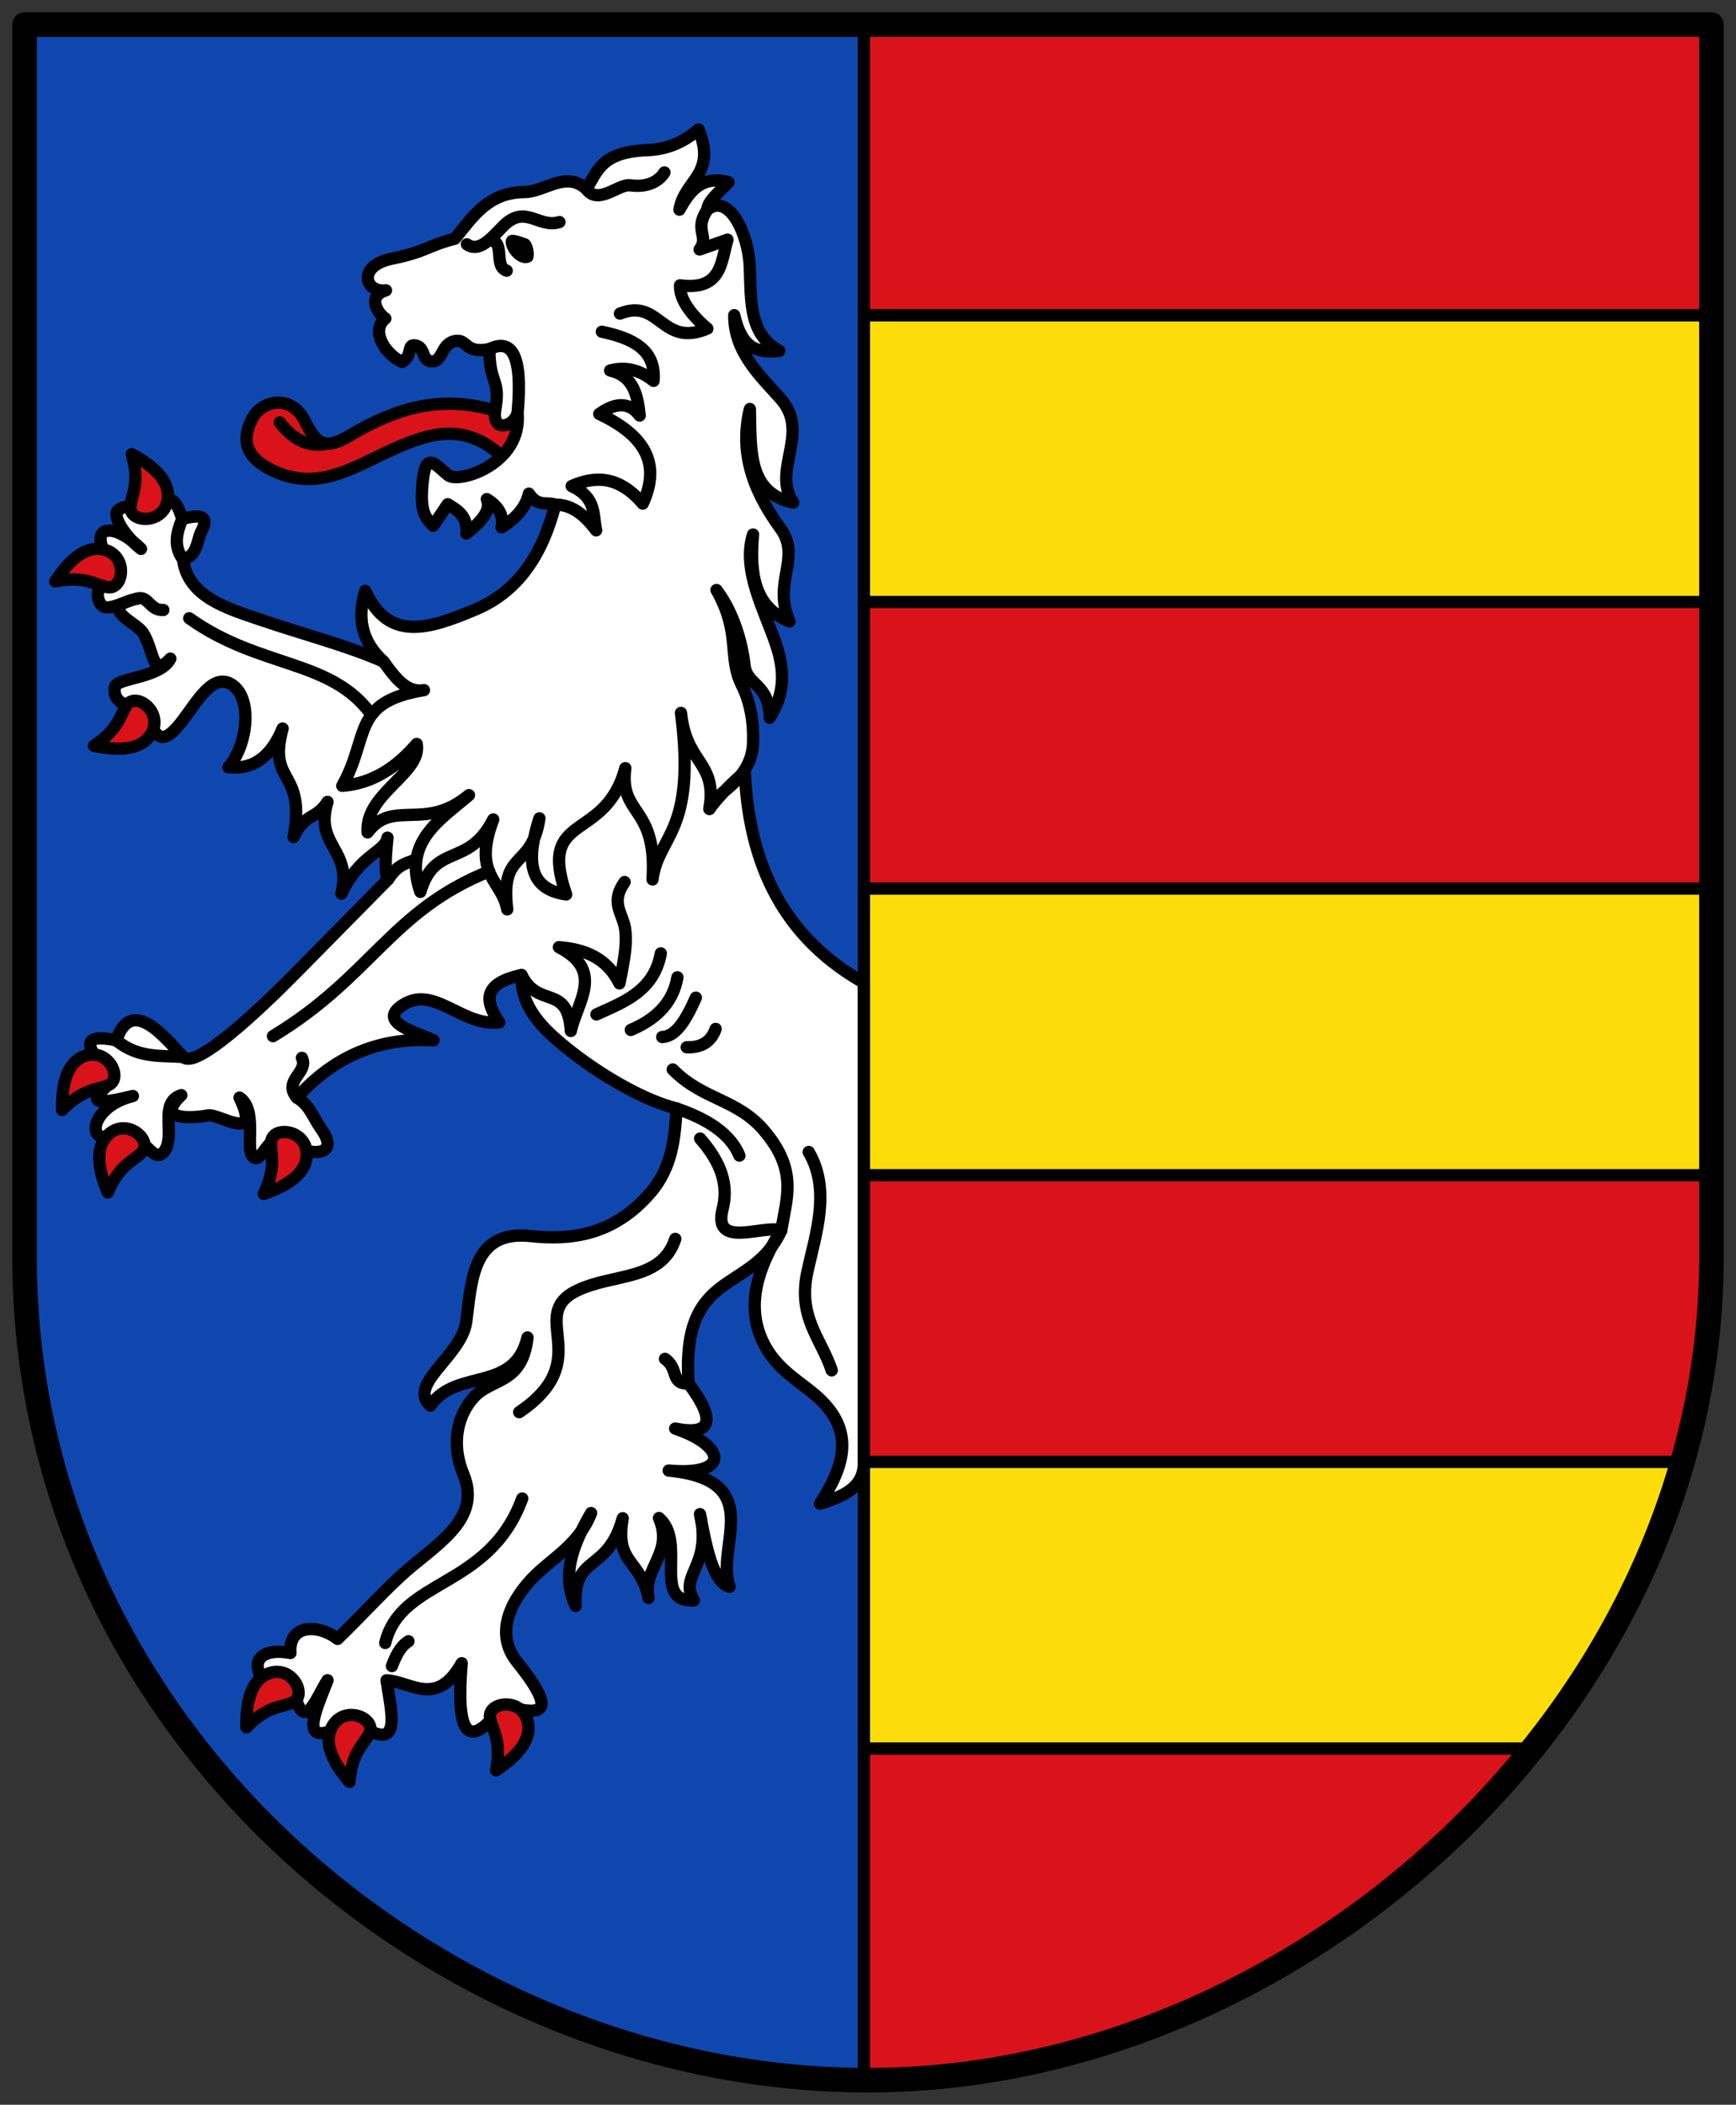
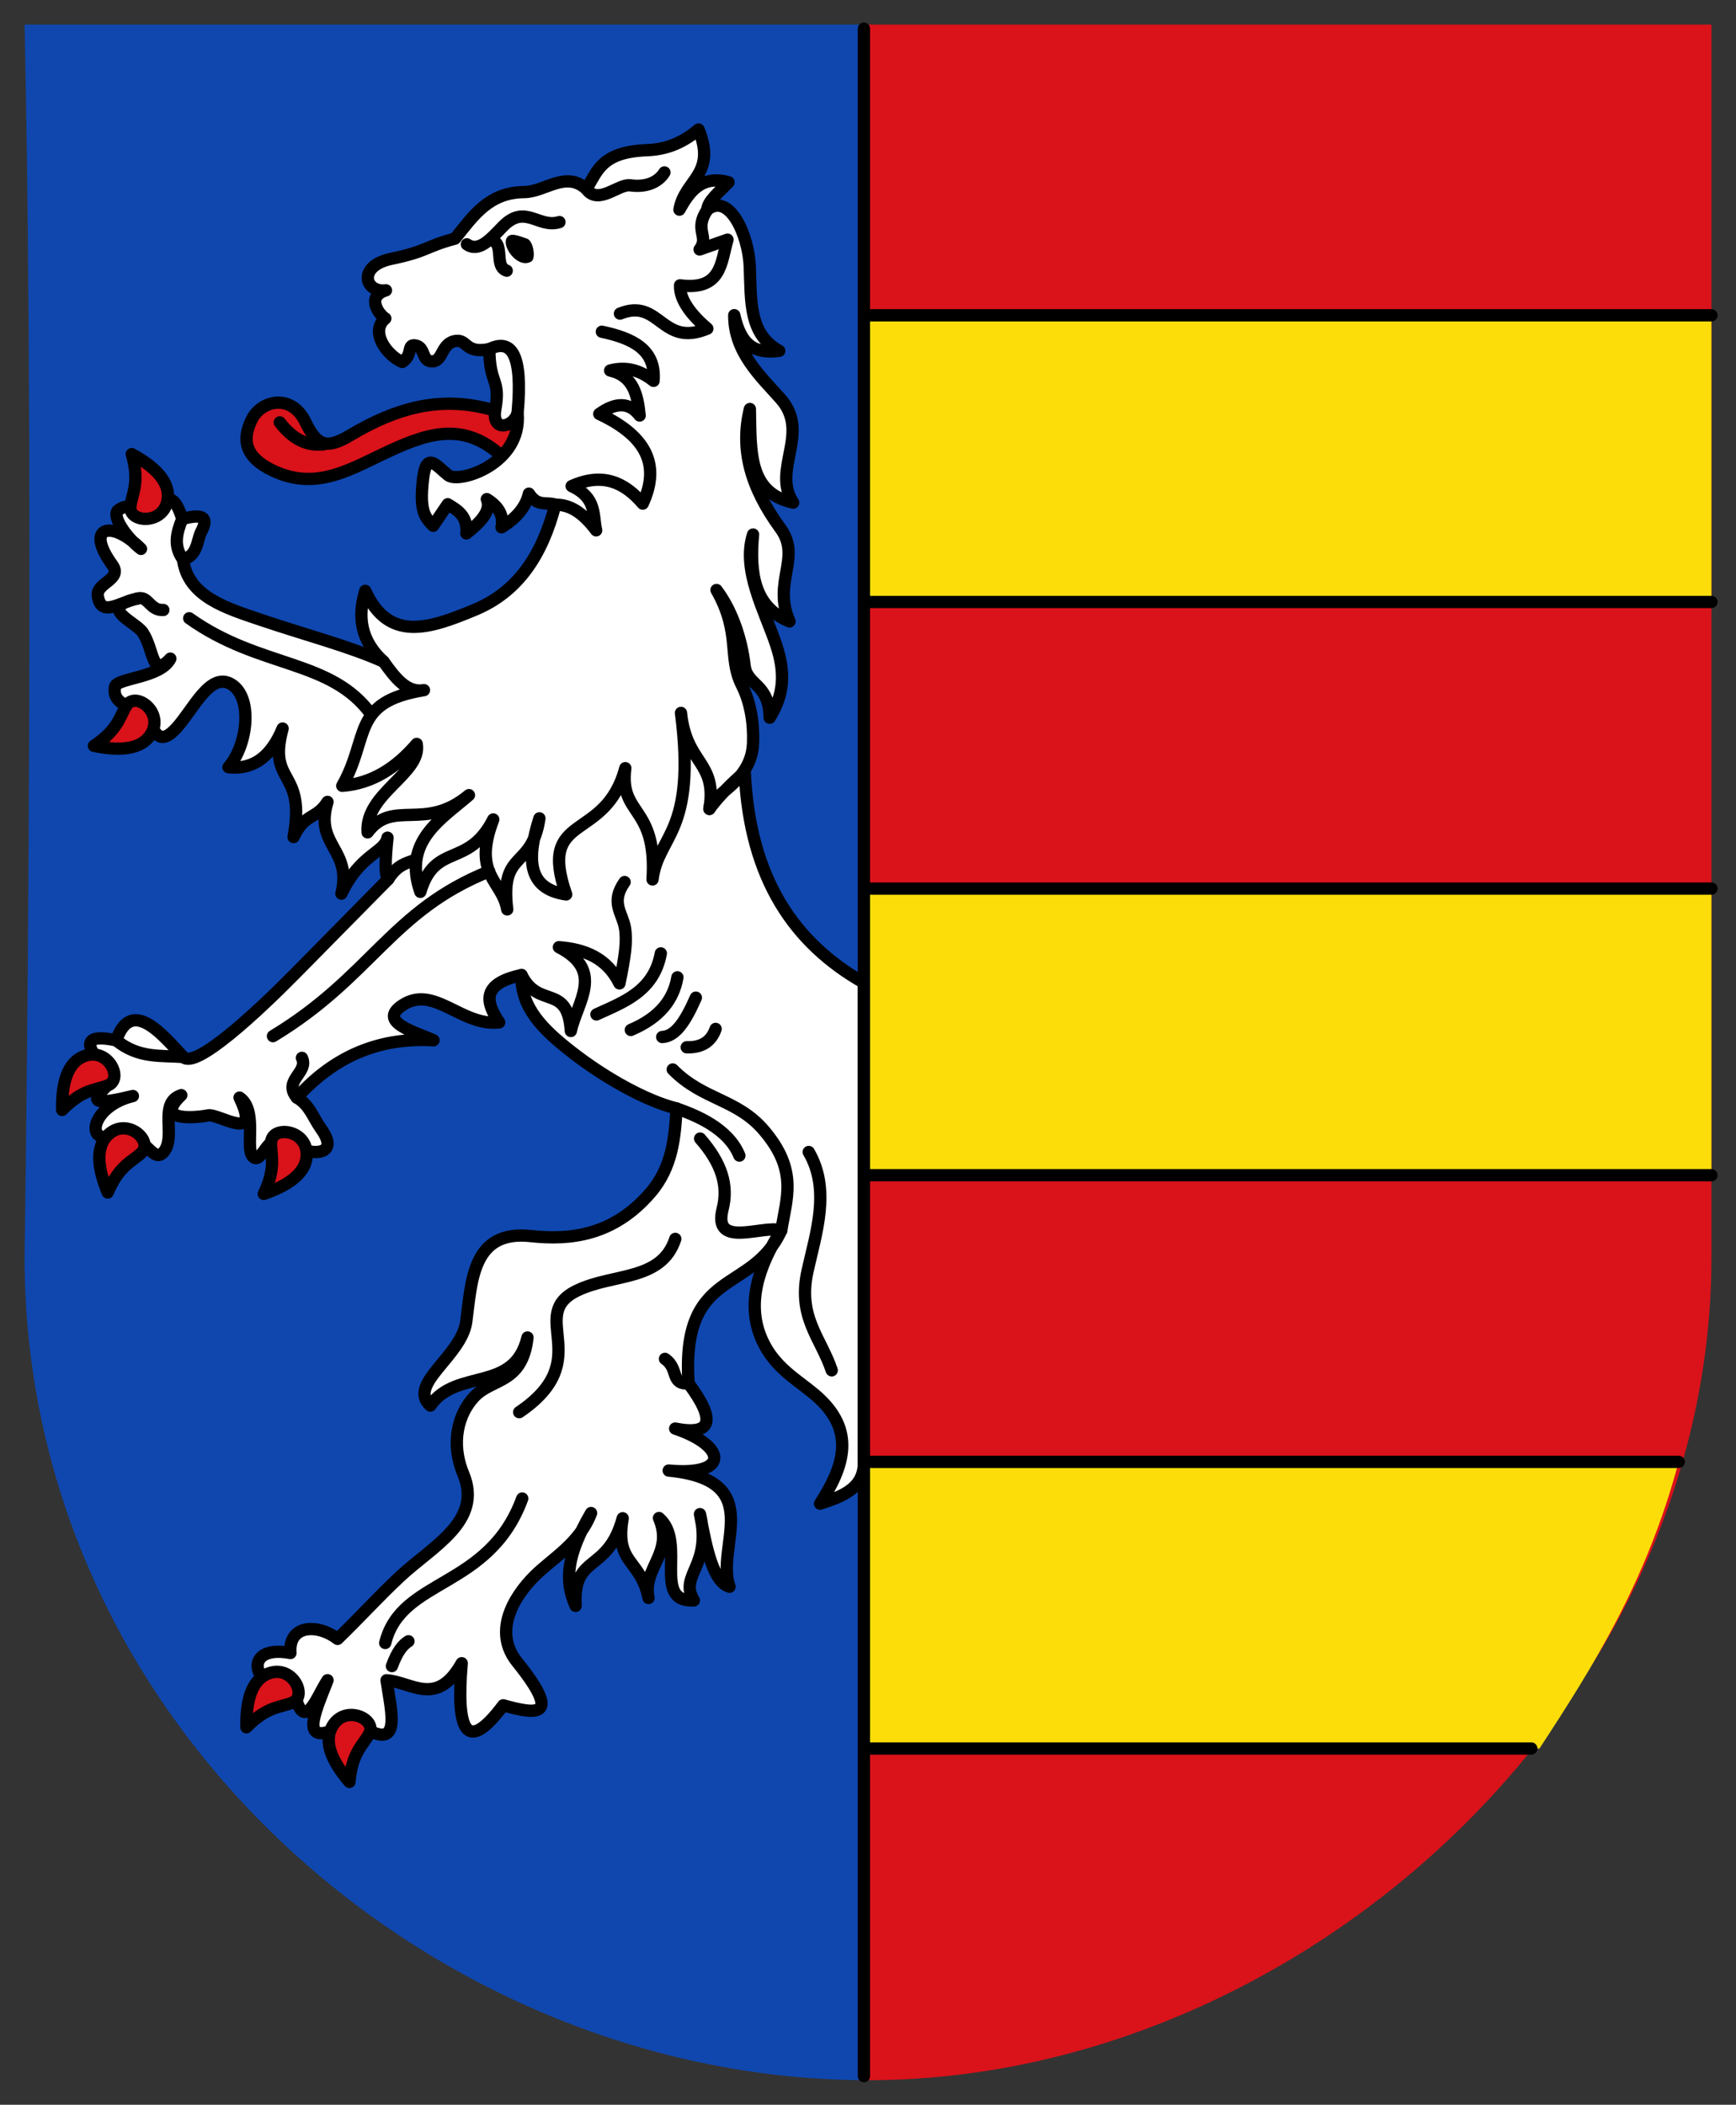
<svg xmlns="http://www.w3.org/2000/svg" xmlns:ns1="http://www.inkscape.org/namespaces/inkscape" xmlns:ns2="http://sodipodi.sourceforge.net/DTD/sodipodi-0.dtd" height="514" width="424" id="svg3336" version="1.1" ns1:version="0.91 r13725" ns2:docname="Garbsen.svg">
  <rect width="100%" height="100%" fill="#333333" stroke="none" />
  <ns2:namedview pagecolor="#ffffff" bordercolor="#666666" borderopacity="1" objecttolerance="10" gridtolerance="10" guidetolerance="10" ns1:pageopacity="0" ns1:pageshadow="2" ns1:window-width="1535" ns1:window-height="876" id="namedview3397" showgrid="false" ns1:snap-global="true" ns1:object-paths="true" ns1:snap-intersection-paths="true" ns1:object-nodes="true" ns1:snap-smooth-nodes="true" ns1:snap-midpoints="true" ns1:zoom="0.9896823" ns1:cx="118.03579" ns1:cy="155.0762" ns1:window-x="65" ns1:window-y="24" ns1:window-maximized="1" ns1:current-layer="svg3336">
    <ns1:grid type="xygrid" id="grid4288" />
  </ns2:namedview>
  <defs id="defs3338">
-     <path id="SVGCleanerId_0" d="M 91.69,69.63 70.425,67.696 61.641,87.159 52.684,67.775 31.437,69.899 43.745,52.45 31.282,35.111 52.547,37.045 61.331,17.582 70.288,36.966 91.535,34.842 79.227,52.291 91.69,69.63" ns1:connector-curvature="0" style="fill:#fcdd09;stroke:#000000;stroke-width:3.531;stroke-linecap:round;stroke-linejoin:round" />
-   </defs>
+     </defs>
  <path ns1:connector-curvature="0" style="fill:#da121a;fill-rule:evenodd;stroke:none;stroke-width:1;stroke-linecap:round;stroke-linejoin:round;stroke-miterlimit:4;stroke-dasharray:none;stroke-opacity:1" d="m 212,6 206,0 0,301 c 0,110 -101,201 -206,201" id="path4255" />
  <path ns1:connector-curvature="0" style="fill:#0f47af;fill-rule:evenodd;stroke:none;stroke-width:1;stroke-linecap:round;stroke-linejoin:round;stroke-miterlimit:4;stroke-dasharray:none;stroke-opacity:1" d="M 212,508 C 107,508 6,422 6,307 6,307 8.684,132.044 6,6 l 206,0" id="path4251" />
  <path style="fill:#fcdd09;fill-rule:evenodd;stroke:none;stroke-width:1px;stroke-linecap:butt;stroke-linejoin:miter;stroke-opacity:1" d="m 211,77 207,0 0,70 -207,0 z" id="path4276" ns1:connector-curvature="0" ns2:nodetypes="ccccc" />
  <path style="fill:#fcdd09;fill-rule:evenodd;stroke:none;stroke-width:1px;stroke-linecap:butt;stroke-linejoin:miter;stroke-opacity:1" d="m 211,217 207,0 0,70 -207,0 z" id="path4280" ns1:connector-curvature="0" ns2:nodetypes="ccccc" />
  <path style="fill:#fcdd09;fill-rule:evenodd;stroke:none;stroke-width:1px;stroke-linecap:butt;stroke-linejoin:miter;stroke-opacity:1" d="m 211,357 199,0 c -7.889,29.361 -20.83,49.881 -34,70 l -165,0 z" id="path4282" ns1:connector-curvature="0" ns2:nodetypes="ccccc" />
  <path style="fill:#da121a;fill-rule:evenodd;stroke:#000000;stroke-width:3;stroke-linecap:round;stroke-linejoin:round;stroke-miterlimit:4;stroke-dasharray:none;stroke-opacity:1" d="m 74.556,102.992 c -3.381,-6.989 -10.794,-5.23 -13.074,-0.536 -1.784,3.673 -2.729,8.379 4.43,12.094 10.395,5.395 18.62,0.619 27.215,-3.48 10.56,-5.036 19.879,-8.75 29.818,0.689 5.851,-7.291 7.39,-9.501 -4.996,-12.248 -10.801,-2.395 -20.832,-0.136 -32.487,6.833 -5.827,3.484 -8.115,2.417 -10.905,-3.353 z" id="path4286" ns1:connector-curvature="0" ns2:nodetypes="sssscsss" />
  <path style="fill:#ffffff;fill-rule:evenodd;stroke:#000000;stroke-width:3;stroke-linecap:round;stroke-linejoin:round;stroke-miterlimit:4;stroke-dasharray:none;stroke-opacity:1" d="m 109.472,116.061 c -2.888,-2.285 -5.387,-6.065 -6.175,1.072 -0.851,7.708 0.456,9.153 2.495,11.263 l 3.567,-5.261 c 2.419,1.475 4.91,2.877 4.547,7.134 3.581,-2.793 6.141,-5.586 4.996,-8.379 3.3,2.035 4.089,4.384 3.587,6.894 4.288,-2.625 6.101,-5.607 6.69,-8.231 2.15,3.329 4.3,1.911 6.45,2.699 -3.185,12.325 -9.079,21.243 -19.622,25.649 -11.185,4.673 -21.065,7.986 -26.796,-4.608 -1.86,6.186 -1.253,12.064 4.486,17.3 -8.23,-3.728 -19.409,-6.635 -29.808,-10.16 -8.658,-2.935 -17.98,-5.679 -19.203,-14.83 3.627,-0.829 3.414,-4.784 4.475,-6.788 1.518,-2.869 1.254,-4.668 -4.654,-3.081 -2.048,-6.974 -4.66,-5.727 -7.66,-0.327 -4.183,-3.099 -6.038,-3.247 -7.962,-1.812 -1.723,1.285 1.892,6.648 5.554,9.451 -7.094,-7.159 -13.893,-5.573 -7.042,3.863 2.695,3.713 -4.087,4.354 -3.504,7.72 0.881,5.083 4.911,1.631 9.48,0.598 -9.702,2.203 -0.322,5.593 1.461,8.198 2.836,4.144 2.154,11.473 6.77,6.418 -2.356,4.755 -13.083,4.669 -13.516,6.892 -0.578,2.966 1.644,5.149 7.305,5.065 2.028,6.515 3.556,9.513 7.69,4.991 4.119,-4.506 8.163,-13.678 13.289,-10.757 5.512,3.141 4.108,15.013 -0.567,20.326 6.46,0.699 10.567,-3.015 13.222,-9.451 -3.785,13.856 5.753,9.707 2.679,26.511 2.762,-5.926 5.525,-4.215 8.287,-8.589 -3.287,10.728 6.097,11.457 3.394,22.408 4.573,-9.727 10.549,-9.982 11.257,-13.671 -0.582,5.518 -0.665,9.37 0.179,10.135 L 71.974,237.873 c -9.073,9.197 -24.245,23.363 -27.22,20.244 -4.437,-4.651 -12.617,-15.139 -16.351,-4.042 -9.87,-2.133 -6.681,2.906 -1.148,8.471 1.899,1.91 -12.008,9.357 5.2,5.108 -10.1,2.464 -11.634,11.568 -5.359,9.808 8.177,-2.293 9.974,7.335 12.896,3.838 3.169,-3.794 -1.478,-11.996 4.287,-13.855 -7.185,6.85 4.433,5.37 6.531,4.946 2.597,-0.525 13.15,7.015 7.696,-4.354 4.391,2.993 1.429,12.06 3.127,14.252 2.158,2.786 3.746,-6.07 7.728,-3.581 6.333,3.959 13.963,3.794 9.089,-3.001 -2.066,-2.879 -2.764,-5.799 -5.94,-7.66 9.617,-10.699 20.901,-14.729 33.375,-14.003 -4.358,-1.98 -13.884,-4.452 -7.553,-8.589 7.719,-5.043 14.399,5.266 23.592,4.22 -3.337,-4.959 -4.412,-9.433 5.451,-11.564 -0.224,7.978 5.263,13.304 12.031,18.619 8.104,6.364 18.278,12.094 25.829,13.959 -0.383,6.862 -0.954,14.314 -6.364,20.586 -9.034,10.473 -19.532,11.642 -29.236,10.584 -14.344,-1.564 -14.439,11.097 -15.759,20.918 -1.131,8.413 -14.513,15.317 -8.767,20.484 6.379,-9.247 20.459,-2.963 23.725,-16.632 -1.251,11.36 -8.619,9.839 -12.962,14.44 -4.032,4.271 -5.833,11.388 -2.71,18.884 4.804,11.535 -7.438,17.588 -15.381,24.985 -5.372,5.002 -9.982,10.137 -15.33,15.295 -4.936,-3.799 -12.049,-3.419 -11.508,3.439 -13.06,-2.426 -8.119,10.915 0.341,6.777 2.563,14.699 5.705,4.476 8.716,-0.123 -3.141,8.194 -8.123,18.133 6.205,9.778 12.549,9.173 9.383,-1.559 8.206,-9.772 6.12,0.418 12.241,6.711 18.361,-4.159 -1.381,16.406 1.055,22.402 10.135,10.278 8.318,2.325 14.376,3.087 3.394,-10.574 -5.843,-7.268 -1.091,-15.667 4.251,-20.989 4.338,-4.321 11.008,-7.952 13.814,-15.387 -5.996,10.344 -6.538,16.524 -3.776,22.673 -0.722,-12.848 7.815,-7.835 11.503,-21.398 -1.975,11.272 4.376,9.904 6.302,19.463 -1.522,-7.4 6.234,-10.87 2.557,-19.519 6.857,5.851 -1.862,20.686 8.527,20.111 -3.827,-6.157 4.505,-8.316 1.485,-21.066 1.571,8.582 3.305,16.643 7.216,17.738 -3.553,-9.973 9.386,-26.005 -14.855,-28.379 14.881,1.379 14.258,-5.976 1.577,-10.252 8.845,1.731 10.149,-1.794 3.276,-11.017 -1.901,-28.489 15.522,-21.636 22.643,-37.396 -5.692,8.946 -8.622,18.143 -4.67,26.838 3.039,6.686 8.396,9.503 12.845,13.258 10.399,8.776 6.999,17.769 1.301,26.654 C 205.811,365.43 211.088,363.45 211,357 l 0,-117 c -16.861,-9.558 -27.931,-25.258 -29.098,-51.461 -3.225,2.705 -6.698,6.304 -8.636,9.009 -0.255,-3.262 10.27,-6.159 10.656,-16.028 0.189,-4.836 -0.573,-9.901 -2.746,-14.207 -3.457,-6.85 -0.159,-12.629 -6.175,-23.231 4.188,5.503 6.229,12.948 6.846,18.369 0.589,5.178 5.971,4.198 6.141,12.822 3.456,-5.534 3.898,-10.807 1.571,-17.809 -2.717,-8.176 -8.429,-18.256 -5.633,-26.931 -0.888,9.579 0.335,17.787 8.905,21.219 -4.259,-9.524 3.006,-15.562 -2.194,-22.679 -7.468,-10.221 -9.855,-19.457 -7.486,-29.185 0.222,10.424 -0.442,20.453 10.579,22.862 -5.359,-8.03 4.355,-16.992 -3.098,-25.388 -4.812,-5.422 -11.36,-11.328 -11.301,-20.395 1.718,7.593 5.115,9.431 10.988,8.715 -7.381,-4.045 -6.878,-11.989 -7.199,-20.587 -0.286,-7.658 -4.967,-18.136 -10.357,-13.893 -0.003,-1.984 2.981,-4.395 5.178,-6.694 -6.821,-1.901 -9.762,2.701 -11.999,6.694 1.29,-7.379 9.143,-8.578 4.673,-19.577 -4.328,3.647 -8.373,4.884 -12.63,5.052 -11.155,0.44 -12.024,5.153 -14.777,9.473 -5.052,-4.568 -10.093,0.712 -15.156,0.758 -8.609,0.078 -12.36,5.675 -16.925,11.367 -7.287,1.938 -6.705,3.092 -15.535,4.926 -8.436,1.752 -6.479,8.378 -1.324,7.704 -4.978,1.485 -1.653,6.014 -0.157,6.867 -3.969,3.262 0.577,9.196 4.134,10.624 2.655,-1.704 1.126,-4.274 3.04,-4.063 2.8,0.308 1.504,4.116 4.446,3.91 2.538,-0.178 2.03,-4.683 5.81,-5.004 2.601,-0.221 2.188,3.188 7.979,2.008 0.01,8.75 2.797,7.194 1.46,14.707 -1.003,5.632 4.338,4.553 5.435,0.913 1.149,12.407 -14.297,17.286 -16.943,15.192 z" id="path4284" ns1:connector-curvature="0" ns2:nodetypes="sscccccccsccscsccscsscscscssccccccccscscsscscsssccsccscsssccsssccccccccssccccccccccccsscccccsscscsccsccsccsccccscscscccssscscs" />
  <path style="fill:#da121a;fill-rule:evenodd;stroke:#000000;stroke-width:3;stroke-linecap:round;stroke-linejoin:round;stroke-miterlimit:4;stroke-dasharray:none;stroke-opacity:1" d="m 32.18,110.896 c 5.383,2.938 9.651,6.74 8.701,11.472 -1.18,5.877 -9.481,5.263 -9.027,1.306 0.358,-3.117 2.347,-5.744 0.327,-12.778 z" id="path4288" ns1:connector-curvature="0" ns2:nodetypes="cssc" />
  <path style="fill:#000000;fill-rule:evenodd;stroke:none;stroke-width:1px;stroke-linecap:butt;stroke-linejoin:miter;stroke-opacity:1" d="m 124.241,57.597 c -2.519,1.706 2.035,8.364 5.537,6.252 1.172,-0.707 0.502,-5.045 -1.052,-5.565 -1.778,-0.595 -3.492,-1.359 -4.485,-0.687 z" id="path4346" ns1:connector-curvature="0" ns2:nodetypes="ssss" />
  <path id="path4348" style="fill:none;fill-rule:evenodd;stroke:#000000;stroke-width:3;stroke-linecap:round;stroke-linejoin:round;stroke-miterlimit:4;stroke-dasharray:none;stroke-opacity:1" d="m 68.333,103.145 c 3.572,4.648 7.145,5.738 10.717,5.359 m 16.669,298.368 c 1.347,-3.684 2.694,-5.218 4.042,-6.063 m 27.787,-34.86 c -8.151,22.209 -29.554,19.33 -33.461,35.278 m 70.847,-98.682 c -3.374,10.37 -15.151,8.348 -23.985,12.618 -12.545,6.064 4.871,16.868 -14.146,29.703 m 37.503,-83.692 c 7.451,7.551 15.687,7.111 22.352,14.97 8.237,9.713 5.453,16.324 4.164,24.319 -4.448,-1.412 -16.82,4.613 -14.33,-5.2 1.475,-5.814 -0.273,-11.242 -5.496,-17.221 m 26.524,3.284 c 5.431,9.262 1.737,19.923 -0.283,29.037 -2.504,11.295 3.183,16.236 5.902,24.281 m -37.904,-63.953 c 4.699,1.656 12.613,4.815 15.348,11.515 M 73.743,258.339 c 1.705,3.607 -4.761,5.495 -1.232,9.709 M 28.403,254.076 c 5.45,4.435 10.9,3.644 16.351,4.042 m 122.971,-2.365 c 3.499,0.108 5.942,-1.261 7.06,-4.486 m -13.049,1.978 c 3.097,-0.147 5.479,-3.371 8.219,-9.617 m -15.884,7.892 c 7.115,-3.007 10.45,-7.467 11.38,-12.852 m -19.777,9.063 c 6.338,-2.932 14.007,-5.5 15.723,-14.904 m -34.023,5.287 c 4.19,8.425 11.265,1.963 12.046,13.659 1.547,-7.081 8.334,-14.704 -2.914,-20.461 6.362,0.49 11.746,2.658 14.786,8.841 1.384,-6.728 1.887,-10.254 1.349,-13.551 -0.593,-3.635 -3.65,-6.163 -0.086,-11.204 m -85.886,37.638 c 24.094,-14.564 28.851,-30.657 52.825,-40.256 M 46.209,150.981 c 17.376,12.401 34.658,9.838 44.539,23.605 M 33.374,146.225 c 2.888,-0.993 3.096,2.935 6.519,2.735 m 4.616,-22.229 c -1.335,3.29 -2.242,6.58 0.179,9.87 M 173.266,197.548 c 1.934,-11.68 -5.65,-10.826 -6.944,-23.453 3.792,29.501 -5.611,29.8 -6.947,40.67 1.175,-18.169 -8.178,-15.439 -6.651,-27.177 -4.897,18.348 -21.531,10.489 -14.442,30.84 -9.778,-1.408 -9.519,-9.137 -6.537,-18.579 -1.825,12.608 -9.66,7.514 -7.861,22.242 -1.271,-7.191 -8.61,-8.314 -3.41,-21.977 -6.118,12.018 -14.224,5.517 -17.809,17.682 -4.346,-12.371 5.139,-17.771 11.872,-23.619 -10.836,9.065 -18.541,0.766 -24.755,9.094 -0.696,-9.521 13.301,-14.399 11.999,-21.598 -4.978,5.797 -10.832,9.665 -18.188,10.231 6.789,-11.964 2.078,-20.46 19.956,-23.366 -4.201,0.743 -7.049,-3.026 -9.852,-6.947 M 146.998,81.01 c 7.382,1.574 13.269,4.291 12.63,11.999 -3.536,-2.856 -7.073,-3.478 -10.609,-2.526 5.662,1.294 6.712,5.941 7.212,10.988 -2.547,-3.337 -5.889,-3.232 -9.864,-0.379 12.793,5.976 14.456,13.542 10.622,21.894 -4.363,-5.094 -9.685,-7.721 -17.369,-4.276 6.202,2.899 5.112,7.014 5.989,10.801 -3.326,-4.418 -6.473,-6.303 -9.978,-6.259 m 37.133,-72.049 c -3.405,5.028 0.567,6.484 -1.895,9.725 l 6.82,-2.4 c -1.633,5.481 -1.357,12.469 -11.598,11.154 -0.144,3.748 3.176,7.604 6.672,10.57 -11.223,4.704 -11.551,-7.604 -21.345,-3.663 m -8.21,-30.439 c 2.905,4.062 7.82,-1.289 10.705,-0.893 4.526,0.621 7.168,-1.197 8.367,-3.149 m -42.813,16.497 c 4.146,0.172 0.961,6.398 4.29,7.5 m -9.725,-6.441 c 2.905,2.053 5.801,-1.271 8.715,-4.294 5.526,-5.734 8.726,0.474 13.893,-1.137 m -17.121,31.015 c 5.327,-2.582 8.224,1.084 6.894,15.62 M 94.826,214.7 c 2.234,-3.559 4.469,-3.912 6.703,-4.735 m 60.878,121.883 c 3.467,2.366 1.256,6.23 5.772,6.012" ns1:connector-curvature="0" ns2:nodetypes="cccccccsccscsccscccccccccccccccccccsccccccccccccccccccccccccccccccccccccccccsccccsccccccc" />
-   <path ns2:nodetypes="cssc" ns1:connector-curvature="0" id="path4351" d="m 13.489,141.983 c 3.384,-5.115 7.533,-9.046 12.167,-7.698 5.756,1.674 4.442,9.893 0.537,9.105 -3.076,-0.62 -5.524,-2.825 -12.705,-1.407 z" style="fill:#da121a;fill-rule:evenodd;stroke:#000000;stroke-width:3;stroke-linecap:round;stroke-linejoin:round;stroke-miterlimit:4;stroke-dasharray:none;stroke-opacity:1" />
  <path style="fill:#da121a;fill-rule:evenodd;stroke:#000000;stroke-width:3;stroke-linecap:round;stroke-linejoin:round;stroke-miterlimit:4;stroke-dasharray:none;stroke-opacity:1" d="m 22.942,182.142 c 6.004,1.25 11.718,1.119 14.06,-3.101 2.909,-5.241 -3.812,-10.152 -6.03,-6.844 -1.747,2.606 -1.934,5.896 -8.03,9.945 z" id="path4353" ns1:connector-curvature="0" ns2:nodetypes="cssc" />
  <path ns2:nodetypes="cssc" ns1:connector-curvature="0" id="path4355" d="m 15.176,271.059 c -0.111,-6.132 1.081,-11.722 5.663,-13.238 5.691,-1.883 9.266,5.634 5.602,7.198 -2.886,1.232 -6.153,0.803 -11.266,6.04 z" style="fill:#da121a;fill-rule:evenodd;stroke:#000000;stroke-width:3;stroke-linecap:round;stroke-linejoin:round;stroke-miterlimit:4;stroke-dasharray:none;stroke-opacity:1" />
  <path style="fill:#da121a;fill-rule:evenodd;stroke:#000000;stroke-width:3;stroke-linecap:round;stroke-linejoin:round;stroke-miterlimit:4;stroke-dasharray:none;stroke-opacity:1" d="m 26.315,291.218 c -2.346,-5.667 -3.282,-11.305 0.428,-14.392 4.608,-3.834 10.684,1.854 7.847,4.65 -2.235,2.202 -5.433,2.998 -8.275,9.742 z" id="path4357" ns1:connector-curvature="0" ns2:nodetypes="cssc" />
  <path ns2:nodetypes="cssc" ns1:connector-curvature="0" id="path4359" d="m 64.428,291.566 c 5.795,-2.007 10.633,-5.05 10.479,-9.874 -0.192,-5.991 -8.479,-6.76 -8.687,-2.782 -0.163,3.133 1.364,6.053 -1.793,12.656 z" style="fill:#da121a;fill-rule:evenodd;stroke:#000000;stroke-width:3;stroke-linecap:round;stroke-linejoin:round;stroke-miterlimit:4;stroke-dasharray:none;stroke-opacity:1" />
  <path style="fill:#da121a;fill-rule:evenodd;stroke:#000000;stroke-width:3;stroke-linecap:round;stroke-linejoin:round;stroke-miterlimit:4;stroke-dasharray:none;stroke-opacity:1" d="m 60.188,421.814 c -0.111,-6.132 1.081,-11.722 5.663,-13.238 5.691,-1.883 9.266,5.634 5.602,7.198 -2.886,1.232 -6.153,0.803 -11.266,6.04 z" id="path4361" ns1:connector-curvature="0" ns2:nodetypes="cssc" />
  <path ns2:nodetypes="cssc" ns1:connector-curvature="0" id="path4363" d="m 85.349,435.159 c -3.984,-4.663 -6.618,-9.735 -4.045,-13.818 3.196,-5.071 10.734,-1.542 8.901,1.994 -1.444,2.786 -4.239,4.531 -4.856,11.824 z" style="fill:#da121a;fill-rule:evenodd;stroke:#000000;stroke-width:3;stroke-linecap:round;stroke-linejoin:round;stroke-miterlimit:4;stroke-dasharray:none;stroke-opacity:1" />
-   <path style="fill:#da121a;fill-rule:evenodd;stroke:#000000;stroke-width:3;stroke-linecap:round;stroke-linejoin:round;stroke-miterlimit:4;stroke-dasharray:none;stroke-opacity:1" d="m 121.166,432.325 c 5.1,-3.406 9.013,-7.573 7.644,-12.201 -1.699,-5.749 -9.912,-4.398 -9.108,-0.497 0.634,3.073 2.849,5.512 1.463,12.698 z" id="path4365" ns1:connector-curvature="0" ns2:nodetypes="cssc" />
-   <path style="fill:none;fill-rule:evenodd;stroke:#000000;stroke-width:6;stroke-linecap:round;stroke-linejoin:round;stroke-miterlimit:4;stroke-dasharray:none;stroke-opacity:1" d="m 6,6 412,0 0,301 C 418,417 317,508 212,508 107,508 6,422 6,307 6,307 6,7 6,6 Z" id="path3422" ns1:connector-curvature="0" ns2:nodetypes="ccczsc" />
  <path id="path4379" style="fill:none;fill-rule:evenodd;stroke:#000000;stroke-width:3;stroke-linecap:round;stroke-linejoin:round;stroke-miterlimit:4;stroke-dasharray:none;stroke-opacity:1" d="m 211,427 163,0 m -163,-70 199,0 m -199,-70 207,0 m -207,-70 207,0 m -207,-70 207,0 M 211,77 418,77 M 211,7 l 0,500" ns1:connector-curvature="0" ns2:nodetypes="cccccccccccccc" />
</svg>